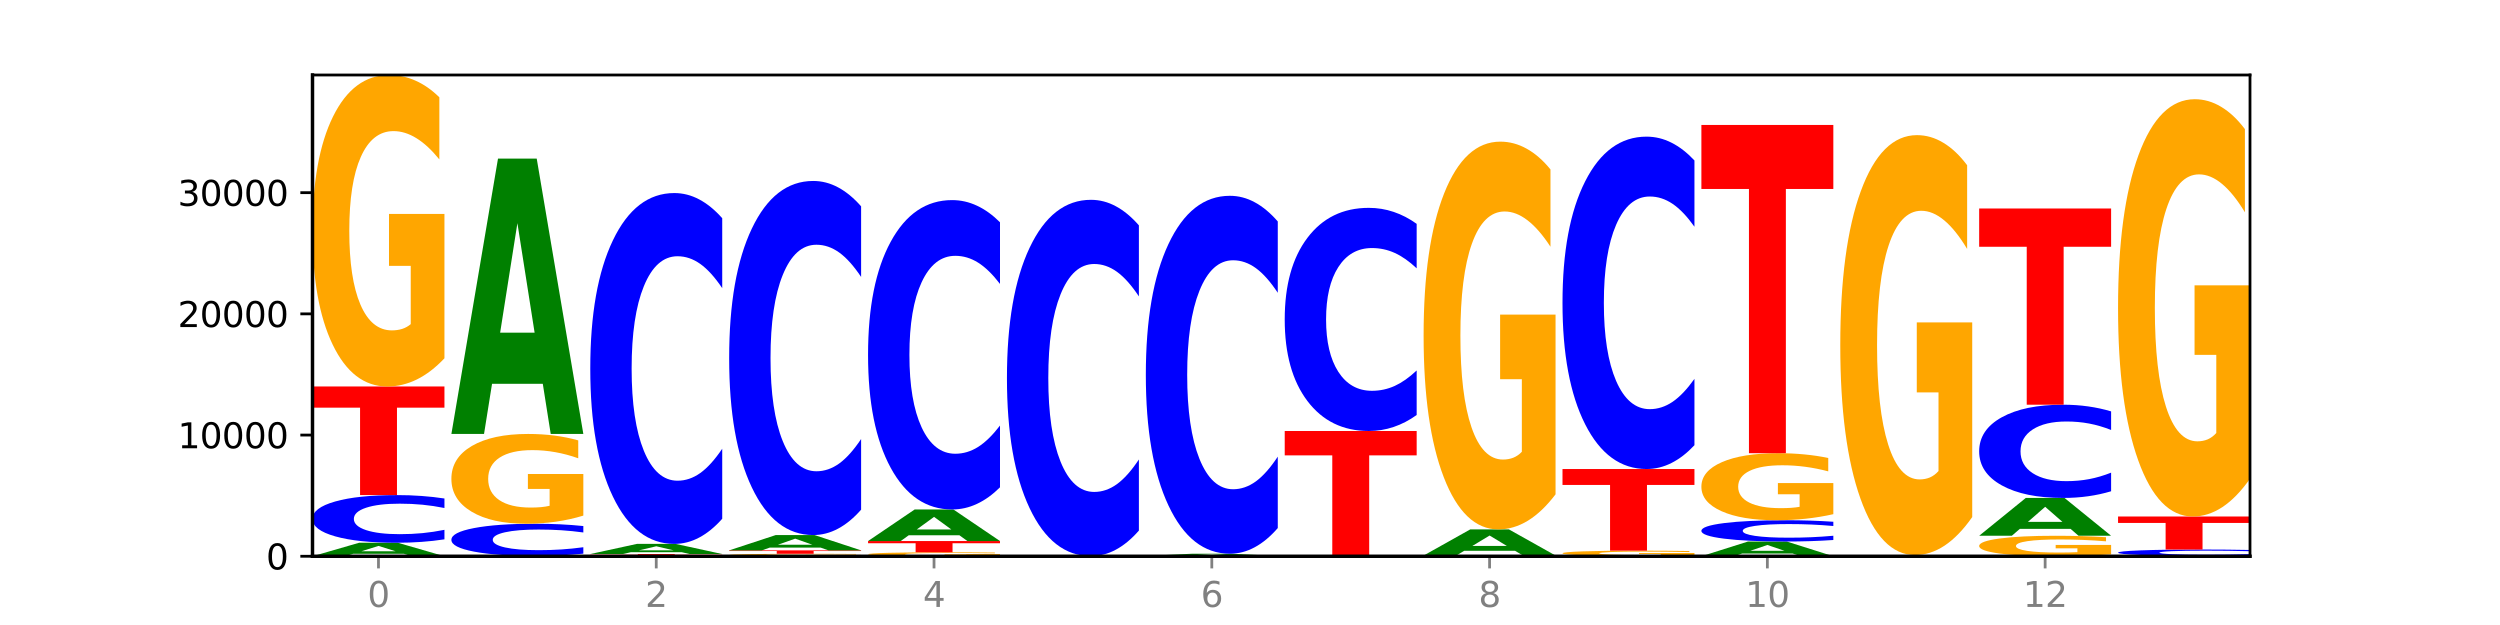
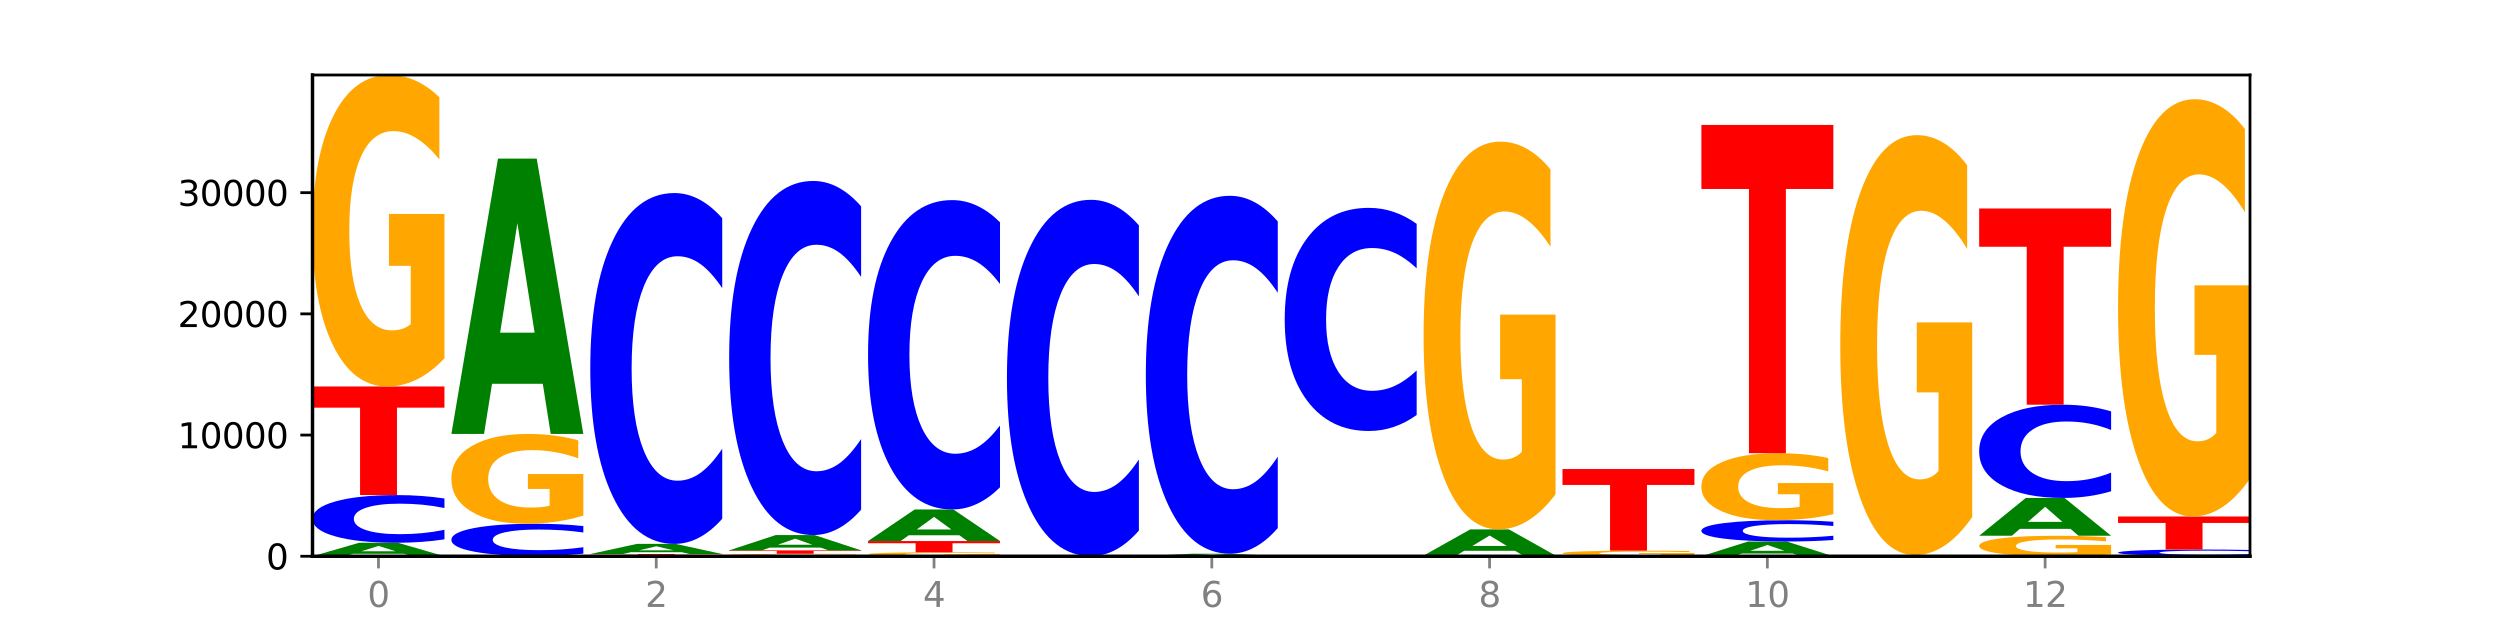
<svg xmlns="http://www.w3.org/2000/svg" xmlns:xlink="http://www.w3.org/1999/xlink" width="720pt" height="180pt" viewBox="0 0 720 180" version="1.1">
  <defs>
    <style type="text/css">*{stroke-linejoin: round; stroke-linecap: butt}</style>
  </defs>
  <g id="figure_1">
    <g id="patch_1">
      <path d="M 0 180  L 720 180  L 720 0  L 0 0  z " style="fill: #ffffff" />
    </g>
    <g id="axes_1">
      <g id="patch_2">
        <path d="M 90 160.2  L 648 160.2  L 648 21.6  L 90 21.6  z " style="fill: #ffffff" />
      </g>
      <g id="line2d_1">
        <path d="M 90 160.2  L 648 160.2  " clip-path="url(#p29d62eb00c)" style="fill: none; stroke: #000000; stroke-width: 0.5; stroke-linecap: square" />
      </g>
      <g id="patch_3">
        <path d="M 116.323 159.492  L 101.708 159.492  L 99.401 160.2  L 90 160.2  L 103.425 156.315  L 114.575 156.315  L 128 160.2  L 118.607 160.2  L 116.323 159.492  z M 104.039 158.771  L 113.969 158.771  L 109.012 157.226  L 104.039 158.771  z " clip-path="url(#p29d62eb00c)" style="fill: #008000" />
      </g>
      <g id="patch_4">
        <path d="M 128 155.331  Q 124.821 155.819 121.384 156.066  Q 117.947 156.315 114.204 156.315  Q 103.04 156.315 96.52 154.466  Q 90 152.616 90 149.454  Q 90 146.28 96.52 144.433  Q 103.04 142.584 114.204 142.584  Q 117.947 142.584 121.384 142.834  Q 124.821 143.08 128 143.568  L 128 146.305  Q 124.793 145.659 121.681 145.358  Q 118.569 145.057 115.132 145.057  Q 108.966 145.057 105.434 146.229  Q 101.91 147.397 101.91 149.454  Q 101.91 151.502 105.434 152.673  Q 108.966 153.842 115.132 153.842  Q 118.569 153.842 121.681 153.541  Q 124.793 153.238 128 152.591  L 128 155.331  z " clip-path="url(#p29d62eb00c)" style="fill: #0000ff" />
      </g>
      <g id="patch_5">
        <path d="M 90 111.31  L 128 111.31  L 128 117.409  L 114.329 117.409  L 114.329 142.584  L 103.698 142.584  L 103.698 117.409  L 90 117.409  L 90 111.31  z " clip-path="url(#p29d62eb00c)" style="fill: #ff0000" />
      </g>
      <g id="patch_6">
        <path d="M 128 103.193  Q 124.168 107.252 120.046 109.29  Q 115.924 111.31 111.529 111.31  Q 101.599 111.31 95.8 99.228  Q 90 87.145 90 66.483  Q 90 45.58 95.902 33.59  Q 101.812 21.6 112.091 21.6  Q 116.052 21.6 119.68 23.231  Q 123.316 24.843 126.535 28.03  L 126.535 45.913  Q 123.214 41.818 119.926 39.798  Q 116.639 37.759 113.335 37.759  Q 107.22 37.759 103.907 45.209  Q 100.594 52.64 100.594 66.483  Q 100.594 80.196 103.788 87.683  Q 106.982 95.151 112.858 95.151  Q 114.459 95.151 115.83 94.725  Q 117.201 94.28 118.291 93.353  L 118.291 76.564  L 112.032 76.564  L 112.032 61.609  L 128 61.609  L 128 103.193  z " clip-path="url(#p29d62eb00c)" style="fill: #ffa600" />
      </g>
      <g id="patch_7">
        <path d="M 130 160.12  L 168 160.12  L 168 160.135  L 154.329 160.135  L 154.329 160.2  L 143.698 160.2  L 143.698 160.135  L 130 160.135  L 130 160.12  z " clip-path="url(#p29d62eb00c)" style="fill: #ff0000" />
      </g>
      <g id="patch_8">
        <path d="M 168 159.454  Q 164.821 159.784 161.384 159.951  Q 157.947 160.12 154.204 160.12  Q 143.04 160.12 136.52 158.869  Q 130 157.619 130 155.48  Q 130 153.334 136.52 152.086  Q 143.04 150.835 154.204 150.835  Q 157.947 150.835 161.384 151.004  Q 164.821 151.171 168 151.501  L 168 153.352  Q 164.793 152.914 161.681 152.711  Q 158.569 152.508 155.132 152.508  Q 148.966 152.508 145.434 153.3  Q 141.91 154.09 141.91 155.48  Q 141.91 156.865 145.434 157.657  Q 148.966 158.447 155.132 158.447  Q 158.569 158.447 161.681 158.244  Q 164.793 158.039 168 157.602  L 168 159.454  z " clip-path="url(#p29d62eb00c)" style="fill: #0000ff" />
      </g>
      <g id="patch_9">
        <path d="M 168 148.496  Q 164.168 149.666 160.046 150.253  Q 155.924 150.835 151.529 150.835  Q 141.599 150.835 135.8 147.353  Q 130 143.87 130 137.915  Q 130 131.89 135.902 128.434  Q 141.812 124.978 152.091 124.978  Q 156.052 124.978 159.68 125.448  Q 163.316 125.913 166.535 126.832  L 166.535 131.986  Q 163.214 130.806 159.926 130.224  Q 156.639 129.636 153.335 129.636  Q 147.22 129.636 143.907 131.783  Q 140.594 133.925 140.594 137.915  Q 140.594 141.867 143.788 144.025  Q 146.982 146.178 152.858 146.178  Q 154.459 146.178 155.83 146.055  Q 157.201 145.927 158.291 145.66  L 158.291 140.82  L 152.032 140.82  L 152.032 136.51  L 168 136.51  L 168 148.496  z " clip-path="url(#p29d62eb00c)" style="fill: #ffa600" />
      </g>
      <g id="patch_10">
        <path d="M 156.323 110.531  L 141.708 110.531  L 139.401 124.978  L 130 124.978  L 143.425 45.67  L 154.575 45.67  L 168 124.978  L 158.607 124.978  L 156.323 110.531  z M 144.039 95.811  L 153.969 95.811  L 149.012 64.265  L 144.039 95.811  z " clip-path="url(#p29d62eb00c)" style="fill: #008000" />
      </g>
      <g id="patch_11">
        <path d="M 208 160.182  Q 204.168 160.191 200.046 160.195  Q 195.924 160.2 191.529 160.2  Q 181.599 160.2 175.8 160.173  Q 170 160.145 170 160.099  Q 170 160.052 175.902 160.025  Q 181.812 159.998 192.091 159.998  Q 196.052 159.998 199.68 160.001  Q 203.316 160.005 206.535 160.012  L 206.535 160.052  Q 203.214 160.043 199.926 160.039  Q 196.639 160.034 193.335 160.034  Q 187.22 160.034 183.907 160.051  Q 180.594 160.068 180.594 160.099  Q 180.594 160.13 183.788 160.147  Q 186.982 160.164 192.858 160.164  Q 194.459 160.164 195.83 160.163  Q 197.201 160.162 198.291 160.159  L 198.291 160.122  L 192.032 160.122  L 192.032 160.088  L 208 160.088  L 208 160.182  z " clip-path="url(#p29d62eb00c)" style="fill: #ffa600" />
      </g>
      <g id="patch_12">
        <path d="M 170 159.561  L 208 159.561  L 208 159.646  L 194.329 159.646  L 194.329 159.998  L 183.698 159.998  L 183.698 159.646  L 170 159.646  L 170 159.561  z " clip-path="url(#p29d62eb00c)" style="fill: #ff0000" />
      </g>
      <g id="patch_13">
        <path d="M 196.323 159.03  L 181.708 159.03  L 179.401 159.561  L 170 159.561  L 183.425 156.643  L 194.575 156.643  L 208 159.561  L 198.607 159.561  L 196.323 159.03  z M 184.039 158.488  L 193.969 158.488  L 189.012 157.327  L 184.039 158.488  z " clip-path="url(#p29d62eb00c)" style="fill: #008000" />
      </g>
      <g id="patch_14">
        <path d="M 208 149.401  Q 204.821 152.991 201.384 154.807  Q 197.947 156.643 194.204 156.643  Q 183.04 156.643 176.52 143.034  Q 170 129.426 170 106.153  Q 170 82.797 176.52 69.209  Q 183.04 55.6 194.204 55.6  Q 197.947 55.6 201.384 57.437  Q 204.821 59.253 208 62.843  L 208 82.985  Q 204.793 78.226 201.681 76.013  Q 198.569 73.801 195.132 73.801  Q 188.966 73.801 185.434 82.421  Q 181.91 91.02 181.91 106.153  Q 181.91 121.223 185.434 129.843  Q 188.966 138.443 195.132 138.443  Q 198.569 138.443 201.681 136.23  Q 204.793 133.997 208 129.238  L 208 149.401  z " clip-path="url(#p29d62eb00c)" style="fill: #0000ff" />
      </g>
      <g id="patch_15">
        <path d="M 248 160.136  Q 244.168 160.168 240.046 160.184  Q 235.924 160.2 231.529 160.2  Q 221.599 160.2 215.8 160.104  Q 210 160.008 210 159.844  Q 210 159.678 215.902 159.583  Q 221.812 159.488 232.091 159.488  Q 236.052 159.488 239.68 159.501  Q 243.316 159.514 246.535 159.539  L 246.535 159.681  Q 243.214 159.648 239.926 159.632  Q 236.639 159.616 233.335 159.616  Q 227.22 159.616 223.907 159.675  Q 220.594 159.734 220.594 159.844  Q 220.594 159.953 223.788 160.012  Q 226.982 160.072 232.858 160.072  Q 234.459 160.072 235.83 160.068  Q 237.201 160.065 238.291 160.057  L 238.291 159.924  L 232.032 159.924  L 232.032 159.806  L 248 159.806  L 248 160.136  z " clip-path="url(#p29d62eb00c)" style="fill: #ffa600" />
      </g>
      <g id="patch_16">
        <path d="M 210 158.507  L 248 158.507  L 248 158.698  L 234.329 158.698  L 234.329 159.488  L 223.698 159.488  L 223.698 158.698  L 210 158.698  L 210 158.507  z " clip-path="url(#p29d62eb00c)" style="fill: #ff0000" />
      </g>
      <g id="patch_17">
        <path d="M 236.323 157.703  L 221.708 157.703  L 219.401 158.507  L 210 158.507  L 223.425 154.095  L 234.575 154.095  L 248 158.507  L 238.607 158.507  L 236.323 157.703  z M 224.039 156.885  L 233.969 156.885  L 229.012 155.13  L 224.039 156.885  z " clip-path="url(#p29d62eb00c)" style="fill: #008000" />
      </g>
      <g id="patch_18">
        <path d="M 248 146.786  Q 244.821 150.409 241.384 152.242  Q 237.947 154.095 234.204 154.095  Q 223.04 154.095 216.52 140.361  Q 210 126.626 210 103.138  Q 210 79.565 216.52 65.851  Q 223.04 52.117 234.204 52.117  Q 237.947 52.117 241.384 53.97  Q 244.821 55.803 248 59.426  L 248 79.755  Q 244.793 74.952 241.681 72.719  Q 238.569 70.486 235.132 70.486  Q 228.966 70.486 225.434 79.186  Q 221.91 87.865 221.91 103.138  Q 221.91 118.347 225.434 127.047  Q 228.966 135.726 235.132 135.726  Q 238.569 135.726 241.681 133.493  Q 244.793 131.239 248 126.436  L 248 146.786  z " clip-path="url(#p29d62eb00c)" style="fill: #0000ff" />
      </g>
      <g id="patch_19">
        <path d="M 288 160.097  Q 284.168 160.148 280.046 160.174  Q 275.924 160.2 271.529 160.2  Q 261.599 160.2 255.8 160.046  Q 250 159.893 250 159.63  Q 250 159.364 255.902 159.211  Q 261.812 159.059 272.091 159.059  Q 276.052 159.059 279.68 159.079  Q 283.316 159.1 286.535 159.14  L 286.535 159.368  Q 283.214 159.316 279.926 159.29  Q 276.639 159.264 273.335 159.264  Q 267.22 159.264 263.907 159.359  Q 260.594 159.454 260.594 159.63  Q 260.594 159.804 263.788 159.899  Q 266.982 159.994 272.858 159.994  Q 274.459 159.994 275.83 159.989  Q 277.201 159.983 278.291 159.972  L 278.291 159.758  L 272.032 159.758  L 272.032 159.568  L 288 159.568  L 288 160.097  z " clip-path="url(#p29d62eb00c)" style="fill: #ffa600" />
      </g>
      <g id="patch_20">
        <path d="M 250 155.823  L 288 155.823  L 288 156.454  L 274.329 156.454  L 274.329 159.059  L 263.698 159.059  L 263.698 156.454  L 250 156.454  L 250 155.823  z " clip-path="url(#p29d62eb00c)" style="fill: #ff0000" />
      </g>
      <g id="patch_21">
        <path d="M 276.323 154.166  L 261.708 154.166  L 259.401 155.823  L 250 155.823  L 263.425 146.727  L 274.575 146.727  L 288 155.823  L 278.607 155.823  L 276.323 154.166  z M 264.039 152.478  L 273.969 152.478  L 269.012 148.86  L 264.039 152.478  z " clip-path="url(#p29d62eb00c)" style="fill: #008000" />
      </g>
      <g id="patch_22">
        <path d="M 288 140.341  Q 284.821 143.506 281.384 145.107  Q 277.947 146.727 274.204 146.727  Q 263.04 146.727 256.52 134.727  Q 250 122.727 250 102.205  Q 250 81.61 256.52 69.628  Q 263.04 57.628 274.204 57.628  Q 277.947 57.628 281.384 59.247  Q 284.821 60.849 288 64.014  L 288 81.775  Q 284.793 77.579 281.681 75.628  Q 278.569 73.677 275.132 73.677  Q 268.966 73.677 265.434 81.278  Q 261.91 88.861 261.91 102.205  Q 261.91 115.494 265.434 123.095  Q 268.966 130.678 275.132 130.678  Q 278.569 130.678 281.681 128.727  Q 284.793 126.758 288 122.561  L 288 140.341  z " clip-path="url(#p29d62eb00c)" style="fill: #0000ff" />
      </g>
      <g id="patch_23">
        <path d="M 328 160.199  Q 324.168 160.199 320.046 160.2  Q 315.924 160.2 311.529 160.2  Q 301.599 160.2 295.8 160.198  Q 290 160.196 290 160.193  Q 290 160.19 295.902 160.188  Q 301.812 160.186 312.091 160.186  Q 316.052 160.186 319.68 160.186  Q 323.316 160.187 326.535 160.187  L 326.535 160.19  Q 323.214 160.189 319.926 160.189  Q 316.639 160.189 313.335 160.189  Q 307.22 160.189 303.907 160.19  Q 300.594 160.191 300.594 160.193  Q 300.594 160.195 303.788 160.196  Q 306.982 160.197 312.858 160.197  Q 314.459 160.197 315.83 160.197  Q 317.201 160.197 318.291 160.197  L 318.291 160.195  L 312.032 160.195  L 312.032 160.192  L 328 160.192  L 328 160.199  z " clip-path="url(#p29d62eb00c)" style="fill: #ffa600" />
      </g>
      <g id="patch_24">
        <path d="M 290 160.162  L 328 160.162  L 328 160.166  L 314.329 160.166  L 314.329 160.186  L 303.698 160.186  L 303.698 160.166  L 290 160.166  L 290 160.162  z " clip-path="url(#p29d62eb00c)" style="fill: #ff0000" />
      </g>
      <g id="patch_25">
        <path d="M 328 152.806  Q 324.821 156.452 321.384 158.296  Q 317.947 160.162 314.204 160.162  Q 303.04 160.162 296.52 146.341  Q 290 132.521 290 108.886  Q 290 85.167 296.52 71.368  Q 303.04 57.548 314.204 57.548  Q 317.947 57.548 321.384 59.413  Q 324.821 61.257 328 64.903  L 328 85.358  Q 324.793 80.525 321.681 78.278  Q 318.569 76.031 315.132 76.031  Q 308.966 76.031 305.434 84.786  Q 301.91 93.519 301.91 108.886  Q 301.91 124.191 305.434 132.945  Q 308.966 141.678 315.132 141.678  Q 318.569 141.678 321.681 139.431  Q 324.793 137.163 328 132.33  L 328 152.806  z " clip-path="url(#p29d62eb00c)" style="fill: #0000ff" />
      </g>
      <g id="patch_26">
        <path d="M 368 160.197  Q 364.168 160.198 360.046 160.199  Q 355.924 160.2 351.529 160.2  Q 341.599 160.2 335.8 160.195  Q 330 160.191 330 160.183  Q 330 160.174 335.902 160.17  Q 341.812 160.165 352.091 160.165  Q 356.052 160.165 359.68 160.166  Q 363.316 160.166 366.535 160.168  L 366.535 160.175  Q 363.214 160.173 359.926 160.172  Q 356.639 160.171 353.335 160.171  Q 347.22 160.171 343.907 160.174  Q 340.594 160.177 340.594 160.183  Q 340.594 160.188 343.788 160.191  Q 346.982 160.194 352.858 160.194  Q 354.459 160.194 355.83 160.194  Q 357.201 160.193 358.291 160.193  L 358.291 160.186  L 352.032 160.186  L 352.032 160.181  L 368 160.181  L 368 160.197  z " clip-path="url(#p29d62eb00c)" style="fill: #ffa600" />
      </g>
      <g id="patch_27">
        <path d="M 330 160.116  L 368 160.116  L 368 160.126  L 354.329 160.126  L 354.329 160.165  L 343.698 160.165  L 343.698 160.126  L 330 160.126  L 330 160.116  z " clip-path="url(#p29d62eb00c)" style="fill: #ff0000" />
      </g>
      <g id="patch_28">
        <path d="M 356.323 159.999  L 341.708 159.999  L 339.401 160.116  L 330 160.116  L 343.425 159.471  L 354.575 159.471  L 368 160.116  L 358.607 160.116  L 356.323 159.999  z M 344.039 159.879  L 353.969 159.879  L 349.012 159.622  L 344.039 159.879  z " clip-path="url(#p29d62eb00c)" style="fill: #008000" />
      </g>
      <g id="patch_29">
        <path d="M 368 152.082  Q 364.821 155.744 361.384 157.597  Q 357.947 159.471 354.204 159.471  Q 343.04 159.471 336.52 145.588  Q 330 131.705 330 107.963  Q 330 84.137 336.52 70.275  Q 343.04 56.392 354.204 56.392  Q 357.947 56.392 361.384 58.266  Q 364.821 60.118 368 63.781  L 368 84.328  Q 364.793 79.474 361.681 77.217  Q 358.569 74.96 355.132 74.96  Q 348.966 74.96 345.434 83.753  Q 341.91 92.526 341.91 107.963  Q 341.91 123.337 345.434 132.131  Q 348.966 140.903 355.132 140.903  Q 358.569 140.903 361.681 138.646  Q 364.793 136.368 368 131.513  L 368 152.082  z " clip-path="url(#p29d62eb00c)" style="fill: #0000ff" />
      </g>
      <g id="patch_30">
        <path d="M 396.323 160.186  L 381.708 160.186  L 379.401 160.2  L 370 160.2  L 383.425 160.123  L 394.575 160.123  L 408 160.2  L 398.607 160.2  L 396.323 160.186  z M 384.039 160.172  L 393.969 160.172  L 389.012 160.141  L 384.039 160.172  z " clip-path="url(#p29d62eb00c)" style="fill: #008000" />
      </g>
      <g id="patch_31">
-         <path d="M 370 124.127  L 408 124.127  L 408 131.147  L 394.329 131.147  L 394.329 160.123  L 383.698 160.123  L 383.698 131.147  L 370 131.147  L 370 124.127  z " clip-path="url(#p29d62eb00c)" style="fill: #ff0000" />
-       </g>
+         </g>
      <g id="patch_32">
        <path d="M 408 119.52  Q 404.821 121.804 401.384 122.959  Q 397.947 124.127 394.204 124.127  Q 383.04 124.127 376.52 115.471  Q 370 106.816 370 92.014  Q 370 77.159 376.52 68.517  Q 383.04 59.862 394.204 59.862  Q 397.947 59.862 401.384 61.03  Q 404.821 62.185 408 64.468  L 408 77.279  Q 404.793 74.252 401.681 72.845  Q 398.569 71.438 395.132 71.438  Q 388.966 71.438 385.434 76.92  Q 381.91 82.39 381.91 92.014  Q 381.91 101.599 385.434 107.081  Q 388.966 112.551 395.132 112.551  Q 398.569 112.551 401.681 111.144  Q 404.793 109.723 408 106.696  L 408 119.52  z " clip-path="url(#p29d62eb00c)" style="fill: #0000ff" />
      </g>
      <g id="patch_33">
-         <path d="M 410 160.151  L 448 160.151  L 448 160.161  L 434.329 160.161  L 434.329 160.2  L 423.698 160.2  L 423.698 160.161  L 410 160.161  L 410 160.151  z " clip-path="url(#p29d62eb00c)" style="fill: #ff0000" />
+         <path d="M 410 160.151  L 448 160.151  L 448 160.161  L 434.329 160.161  L 434.329 160.2  L 423.698 160.2  L 410 160.161  L 410 160.151  z " clip-path="url(#p29d62eb00c)" style="fill: #ff0000" />
      </g>
      <g id="patch_34">
        <path d="M 448 160.14  Q 444.821 160.145 441.384 160.148  Q 437.947 160.151 434.204 160.151  Q 423.04 160.151 416.52 160.13  Q 410 160.109 410 160.073  Q 410 160.036 416.52 160.015  Q 423.04 159.994 434.204 159.994  Q 437.947 159.994 441.384 159.997  Q 444.821 160 448 160.005  L 448 160.037  Q 444.793 160.029 441.681 160.026  Q 438.569 160.022 435.132 160.022  Q 428.966 160.022 425.434 160.036  Q 421.91 160.049 421.91 160.073  Q 421.91 160.096 425.434 160.109  Q 428.966 160.123 435.132 160.123  Q 438.569 160.123 441.681 160.119  Q 444.793 160.116 448 160.109  L 448 160.14  z " clip-path="url(#p29d62eb00c)" style="fill: #0000ff" />
      </g>
      <g id="patch_35">
        <path d="M 436.323 158.623  L 421.708 158.623  L 419.401 159.994  L 410 159.994  L 423.425 152.469  L 434.575 152.469  L 448 159.994  L 438.607 159.994  L 436.323 158.623  z M 424.039 157.227  L 433.969 157.227  L 429.012 154.233  L 424.039 157.227  z " clip-path="url(#p29d62eb00c)" style="fill: #008000" />
      </g>
      <g id="patch_36">
        <path d="M 448 142.365  Q 444.168 147.417 440.046 149.954  Q 435.924 152.469 431.529 152.469  Q 421.599 152.469 415.8 137.428  Q 410 122.387 410 96.666  Q 410 70.644 415.902 55.719  Q 421.812 40.794 432.091 40.794  Q 436.052 40.794 439.68 42.824  Q 443.316 44.831 446.535 48.798  L 446.535 71.06  Q 443.214 65.962 439.926 63.447  Q 436.639 60.909 433.335 60.909  Q 427.22 60.909 423.907 70.183  Q 420.594 79.434 420.594 96.666  Q 420.594 113.737 423.788 123.056  Q 426.982 132.353 432.858 132.353  Q 434.459 132.353 435.83 131.822  Q 437.201 131.269 438.291 130.115  L 438.291 109.215  L 432.032 109.215  L 432.032 90.599  L 448 90.599  L 448 142.365  z " clip-path="url(#p29d62eb00c)" style="fill: #ffa600" />
      </g>
      <g id="patch_37">
        <path d="M 476.323 160.185  L 461.708 160.185  L 459.401 160.2  L 450 160.2  L 463.425 160.12  L 474.575 160.12  L 488 160.2  L 478.607 160.2  L 476.323 160.185  z M 464.039 160.17  L 473.969 160.17  L 469.012 160.139  L 464.039 160.17  z " clip-path="url(#p29d62eb00c)" style="fill: #008000" />
      </g>
      <g id="patch_38">
        <path d="M 488 159.981  Q 484.168 160.05 480.046 160.085  Q 475.924 160.12 471.529 160.12  Q 461.599 160.12 455.8 159.913  Q 450 159.707 450 159.354  Q 450 158.997 455.902 158.792  Q 461.812 158.587 472.091 158.587  Q 476.052 158.587 479.68 158.615  Q 483.316 158.643 486.535 158.697  L 486.535 159.003  Q 483.214 158.933 479.926 158.898  Q 476.639 158.863 473.335 158.863  Q 467.22 158.863 463.907 158.991  Q 460.594 159.118 460.594 159.354  Q 460.594 159.588 463.788 159.716  Q 466.982 159.844 472.858 159.844  Q 474.459 159.844 475.83 159.836  Q 477.201 159.829 478.291 159.813  L 478.291 159.526  L 472.032 159.526  L 472.032 159.271  L 488 159.271  L 488 159.981  z " clip-path="url(#p29d62eb00c)" style="fill: #ffa600" />
      </g>
      <g id="patch_39">
        <path d="M 450 135.08  L 488 135.08  L 488 139.664  L 474.329 139.664  L 474.329 158.587  L 463.698 158.587  L 463.698 139.664  L 450 139.664  L 450 135.08  z " clip-path="url(#p29d62eb00c)" style="fill: #ff0000" />
      </g>
      <g id="patch_40">
-         <path d="M 488 128.218  Q 484.821 131.619 481.384 133.34  Q 477.947 135.08 474.204 135.08  Q 463.04 135.08 456.52 122.187  Q 450 109.294 450 87.246  Q 450 65.118 456.52 52.245  Q 463.04 39.352 474.204 39.352  Q 477.947 39.352 481.384 41.092  Q 484.821 42.813 488 46.214  L 488 65.296  Q 484.793 60.788 481.681 58.691  Q 478.569 56.595 475.132 56.595  Q 468.966 56.595 465.434 64.762  Q 461.91 72.909 461.91 87.246  Q 461.91 101.523 465.434 109.689  Q 468.966 117.836 475.132 117.836  Q 478.569 117.836 481.681 115.74  Q 484.793 113.625 488 109.116  L 488 128.218  z " clip-path="url(#p29d62eb00c)" style="fill: #0000ff" />
-       </g>
+         </g>
      <g id="patch_41">
        <path d="M 516.323 159.427  L 501.708 159.427  L 499.401 160.2  L 490 160.2  L 503.425 155.959  L 514.575 155.959  L 528 160.2  L 518.607 160.2  L 516.323 159.427  z M 504.039 158.64  L 513.969 158.64  L 509.012 156.953  L 504.039 158.64  z " clip-path="url(#p29d62eb00c)" style="fill: #008000" />
      </g>
      <g id="patch_42">
        <path d="M 528 155.52  Q 524.821 155.737 521.384 155.848  Q 517.947 155.959 514.204 155.959  Q 503.04 155.959 496.52 155.133  Q 490 154.307 490 152.895  Q 490 151.477 496.52 150.653  Q 503.04 149.827 514.204 149.827  Q 517.947 149.827 521.384 149.938  Q 524.821 150.048 528 150.266  L 528 151.489  Q 524.793 151.2 521.681 151.065  Q 518.569 150.931 515.132 150.931  Q 508.966 150.931 505.434 151.454  Q 501.91 151.976 501.91 152.895  Q 501.91 153.809 505.434 154.333  Q 508.966 154.855 515.132 154.855  Q 518.569 154.855 521.681 154.72  Q 524.793 154.585 528 154.296  L 528 155.52  z " clip-path="url(#p29d62eb00c)" style="fill: #0000ff" />
      </g>
      <g id="patch_43">
        <path d="M 528 148.08  Q 524.168 148.953 520.046 149.392  Q 515.924 149.827 511.529 149.827  Q 501.599 149.827 495.8 147.226  Q 490 144.626 490 140.18  Q 490 135.682 495.902 133.101  Q 501.812 130.521 512.091 130.521  Q 516.052 130.521 519.68 130.872  Q 523.316 131.219 526.535 131.905  L 526.535 135.753  Q 523.214 134.872 519.926 134.437  Q 516.639 133.999 513.335 133.999  Q 507.22 133.999 503.907 135.602  Q 500.594 137.201 500.594 140.18  Q 500.594 143.131 503.788 144.742  Q 506.982 146.349 512.858 146.349  Q 514.459 146.349 515.83 146.257  Q 517.201 146.162 518.291 145.962  L 518.291 142.349  L 512.032 142.349  L 512.032 139.131  L 528 139.131  L 528 148.08  z " clip-path="url(#p29d62eb00c)" style="fill: #ffa600" />
      </g>
      <g id="patch_44">
        <path d="M 490 35.987  L 528 35.987  L 528 54.424  L 514.329 54.424  L 514.329 130.521  L 503.698 130.521  L 503.698 54.424  L 490 54.424  L 490 35.987  z " clip-path="url(#p29d62eb00c)" style="fill: #ff0000" />
      </g>
      <g id="patch_45">
        <path d="M 530 160.197  L 568 160.197  L 568 160.197  L 554.329 160.197  L 554.329 160.2  L 543.698 160.2  L 543.698 160.197  L 530 160.197  L 530 160.197  z " clip-path="url(#p29d62eb00c)" style="fill: #ff0000" />
      </g>
      <g id="patch_46">
        <path d="M 568 160.191  Q 564.821 160.193 561.384 160.195  Q 557.947 160.197 554.204 160.197  Q 543.04 160.197 536.52 160.185  Q 530 160.174 530 160.155  Q 530 160.135 536.52 160.124  Q 543.04 160.113 554.204 160.113  Q 557.947 160.113 561.384 160.114  Q 564.821 160.116 568 160.119  L 568 160.135  Q 564.793 160.131 561.681 160.13  Q 558.569 160.128 555.132 160.128  Q 548.966 160.128 545.434 160.135  Q 541.91 160.142 541.91 160.155  Q 541.91 160.167 545.434 160.174  Q 548.966 160.181 555.132 160.181  Q 558.569 160.181 561.681 160.18  Q 564.793 160.178 568 160.174  L 568 160.191  z " clip-path="url(#p29d62eb00c)" style="fill: #0000ff" />
      </g>
      <g id="patch_47">
        <path d="M 556.323 160.066  L 541.708 160.066  L 539.401 160.113  L 530 160.113  L 543.425 159.858  L 554.575 159.858  L 568 160.113  L 558.607 160.113  L 556.323 160.066  z M 544.039 160.019  L 553.969 160.019  L 549.012 159.918  L 544.039 160.019  z " clip-path="url(#p29d62eb00c)" style="fill: #008000" />
      </g>
      <g id="patch_48">
        <path d="M 568 148.916  Q 564.168 154.387 560.046 157.135  Q 555.924 159.858 551.529 159.858  Q 541.599 159.858 535.8 143.57  Q 530 127.281 530 99.426  Q 530 71.246 535.902 55.083  Q 541.812 38.919 552.091 38.919  Q 556.052 38.919 559.68 41.118  Q 563.316 43.291 566.535 47.588  L 566.535 71.696  Q 563.214 66.175 559.926 63.452  Q 556.639 60.704 553.335 60.704  Q 547.22 60.704 543.907 70.747  Q 540.594 80.764 540.594 99.426  Q 540.594 117.913 543.788 128.006  Q 546.982 138.074 552.858 138.074  Q 554.459 138.074 555.83 137.499  Q 557.201 136.899 558.291 135.65  L 558.291 113.016  L 552.032 113.016  L 552.032 92.856  L 568 92.856  L 568 148.916  z " clip-path="url(#p29d62eb00c)" style="fill: #ffa600" />
      </g>
      <g id="patch_49">
        <path d="M 608 159.666  Q 604.168 159.933 600.046 160.067  Q 595.924 160.2 591.529 160.2  Q 581.599 160.2 575.8 159.406  Q 570 158.611 570 157.252  Q 570 155.878 575.902 155.09  Q 581.812 154.301 592.091 154.301  Q 596.052 154.301 599.68 154.408  Q 603.316 154.514 606.535 154.724  L 606.535 155.9  Q 603.214 155.631 599.926 155.498  Q 596.639 155.364 593.335 155.364  Q 587.22 155.364 583.907 155.854  Q 580.594 156.342 580.594 157.252  Q 580.594 158.154 583.788 158.646  Q 586.982 159.137 592.858 159.137  Q 594.459 159.137 595.83 159.109  Q 597.201 159.08 598.291 159.019  L 598.291 157.915  L 592.032 157.915  L 592.032 156.932  L 608 156.932  L 608 159.666  z " clip-path="url(#p29d62eb00c)" style="fill: #ffa600" />
      </g>
      <g id="patch_50">
        <path d="M 596.323 152.317  L 581.708 152.317  L 579.401 154.301  L 570 154.301  L 583.425 143.408  L 594.575 143.408  L 608 154.301  L 598.607 154.301  L 596.323 152.317  z M 584.039 150.295  L 593.969 150.295  L 589.012 145.962  L 584.039 150.295  z " clip-path="url(#p29d62eb00c)" style="fill: #008000" />
      </g>
      <g id="patch_51">
        <path d="M 608 141.483  Q 604.821 142.437 601.384 142.92  Q 597.947 143.408 594.204 143.408  Q 583.04 143.408 576.52 139.791  Q 570 136.175 570 129.99  Q 570 123.783 576.52 120.173  Q 583.04 116.556 594.204 116.556  Q 597.947 116.556 601.384 117.044  Q 604.821 117.527 608 118.481  L 608 123.833  Q 604.793 122.569 601.681 121.981  Q 598.569 121.393 595.132 121.393  Q 588.966 121.393 585.434 123.684  Q 581.91 125.969 581.91 129.99  Q 581.91 133.995 585.434 136.286  Q 588.966 138.571 595.132 138.571  Q 598.569 138.571 601.681 137.983  Q 604.793 137.39 608 136.125  L 608 141.483  z " clip-path="url(#p29d62eb00c)" style="fill: #0000ff" />
      </g>
      <g id="patch_52">
        <path d="M 570 60.047  L 608 60.047  L 608 71.068  L 594.329 71.068  L 594.329 116.556  L 583.698 116.556  L 583.698 71.068  L 570 71.068  L 570 60.047  z " clip-path="url(#p29d62eb00c)" style="fill: #ff0000" />
      </g>
      <g id="patch_53">
        <path d="M 636.323 160.178  L 621.708 160.178  L 619.401 160.2  L 610 160.2  L 623.425 160.078  L 634.575 160.078  L 648 160.2  L 638.607 160.2  L 636.323 160.178  z M 624.039 160.155  L 633.969 160.155  L 629.012 160.106  L 624.039 160.155  z " clip-path="url(#p29d62eb00c)" style="fill: #008000" />
      </g>
      <g id="patch_54">
        <path d="M 648 159.948  Q 644.821 160.012 641.384 160.045  Q 637.947 160.078 634.204 160.078  Q 623.04 160.078 616.52 159.833  Q 610 159.589 610 159.171  Q 610 158.751 616.52 158.507  Q 623.04 158.263 634.204 158.263  Q 637.947 158.263 641.384 158.296  Q 644.821 158.328 648 158.393  L 648 158.755  Q 644.793 158.669 641.681 158.63  Q 638.569 158.59 635.132 158.59  Q 628.966 158.59 625.434 158.745  Q 621.91 158.899 621.91 159.171  Q 621.91 159.442 625.434 159.596  Q 628.966 159.751 635.132 159.751  Q 638.569 159.751 641.681 159.711  Q 644.793 159.671 648 159.586  L 648 159.948  z " clip-path="url(#p29d62eb00c)" style="fill: #0000ff" />
      </g>
      <g id="patch_55">
        <path d="M 610 148.752  L 648 148.752  L 648 150.606  L 634.329 150.606  L 634.329 158.263  L 623.698 158.263  L 623.698 150.606  L 610 150.606  L 610 148.752  z " clip-path="url(#p29d62eb00c)" style="fill: #ff0000" />
      </g>
      <g id="patch_56">
        <path d="M 648 137.878  Q 644.168 143.315 640.046 146.046  Q 635.924 148.752 631.529 148.752  Q 621.599 148.752 615.8 132.566  Q 610 116.38 610 88.7  Q 610 60.697 615.902 44.636  Q 621.812 28.574 632.091 28.574  Q 636.052 28.574 639.68 30.758  Q 643.316 32.918 646.535 37.188  L 646.535 61.144  Q 643.214 55.658 639.926 52.952  Q 636.639 50.221 633.335 50.221  Q 627.22 50.221 623.907 60.201  Q 620.594 70.156 620.594 88.7  Q 620.594 107.07 623.788 117.1  Q 626.982 127.104 632.858 127.104  Q 634.459 127.104 635.83 126.533  Q 637.201 125.937 638.291 124.696  L 638.291 102.205  L 632.032 102.205  L 632.032 82.171  L 648 82.171  L 648 137.878  z " clip-path="url(#p29d62eb00c)" style="fill: #ffa600" />
      </g>
      <g id="matplotlib.axis_1">
        <g id="xtick_1">
          <g id="line2d_2">
            <defs>
              <path id="mf9f8273e92" d="M 0 0  L 0 3.5  " style="stroke: #808080; stroke-width: 0.8" />
            </defs>
            <g>
              <use xlink:href="#mf9f8273e92" x="109" y="160.2" style="fill: #808080; stroke: #808080; stroke-width: 0.8" />
            </g>
          </g>
          <g id="text_1">
            <g style="fill: #808080" transform="translate(105.819 174.798) scale(0.1 -0.1)">
              <defs>
                <path id="DejaVuSans-30" d="M 2034 4250  Q 1547 4250 1301 3770  Q 1056 3291 1056 2328  Q 1056 1369 1301 889  Q 1547 409 2034 409  Q 2525 409 2770 889  Q 3016 1369 3016 2328  Q 3016 3291 2770 3770  Q 2525 4250 2034 4250  z M 2034 4750  Q 2819 4750 3233 4129  Q 3647 3509 3647 2328  Q 3647 1150 3233 529  Q 2819 -91 2034 -91  Q 1250 -91 836 529  Q 422 1150 422 2328  Q 422 3509 836 4129  Q 1250 4750 2034 4750  z " transform="scale(0.016)" />
              </defs>
              <use xlink:href="#DejaVuSans-30" />
            </g>
          </g>
        </g>
        <g id="xtick_2">
          <g id="line2d_3">
            <g>
              <use xlink:href="#mf9f8273e92" x="189" y="160.2" style="fill: #808080; stroke: #808080; stroke-width: 0.8" />
            </g>
          </g>
          <g id="text_2">
            <g style="fill: #808080" transform="translate(185.819 174.798) scale(0.1 -0.1)">
              <defs>
                <path id="DejaVuSans-32" d="M 1228 531  L 3431 531  L 3431 0  L 469 0  L 469 531  Q 828 903 1448 1529  Q 2069 2156 2228 2338  Q 2531 2678 2651 2914  Q 2772 3150 2772 3378  Q 2772 3750 2511 3984  Q 2250 4219 1831 4219  Q 1534 4219 1204 4116  Q 875 4013 500 3803  L 500 4441  Q 881 4594 1212 4672  Q 1544 4750 1819 4750  Q 2544 4750 2975 4387  Q 3406 4025 3406 3419  Q 3406 3131 3298 2873  Q 3191 2616 2906 2266  Q 2828 2175 2409 1742  Q 1991 1309 1228 531  z " transform="scale(0.016)" />
              </defs>
              <use xlink:href="#DejaVuSans-32" />
            </g>
          </g>
        </g>
        <g id="xtick_3">
          <g id="line2d_4">
            <g>
              <use xlink:href="#mf9f8273e92" x="269" y="160.2" style="fill: #808080; stroke: #808080; stroke-width: 0.8" />
            </g>
          </g>
          <g id="text_3">
            <g style="fill: #808080" transform="translate(265.819 174.798) scale(0.1 -0.1)">
              <defs>
                <path id="DejaVuSans-34" d="M 2419 4116  L 825 1625  L 2419 1625  L 2419 4116  z M 2253 4666  L 3047 4666  L 3047 1625  L 3713 1625  L 3713 1100  L 3047 1100  L 3047 0  L 2419 0  L 2419 1100  L 313 1100  L 313 1709  L 2253 4666  z " transform="scale(0.016)" />
              </defs>
              <use xlink:href="#DejaVuSans-34" />
            </g>
          </g>
        </g>
        <g id="xtick_4">
          <g id="line2d_5">
            <g>
              <use xlink:href="#mf9f8273e92" x="349" y="160.2" style="fill: #808080; stroke: #808080; stroke-width: 0.8" />
            </g>
          </g>
          <g id="text_4">
            <g style="fill: #808080" transform="translate(345.819 174.798) scale(0.1 -0.1)">
              <defs>
                <path id="DejaVuSans-36" d="M 2113 2584  Q 1688 2584 1439 2293  Q 1191 2003 1191 1497  Q 1191 994 1439 701  Q 1688 409 2113 409  Q 2538 409 2786 701  Q 3034 994 3034 1497  Q 3034 2003 2786 2293  Q 2538 2584 2113 2584  z M 3366 4563  L 3366 3988  Q 3128 4100 2886 4159  Q 2644 4219 2406 4219  Q 1781 4219 1451 3797  Q 1122 3375 1075 2522  Q 1259 2794 1537 2939  Q 1816 3084 2150 3084  Q 2853 3084 3261 2657  Q 3669 2231 3669 1497  Q 3669 778 3244 343  Q 2819 -91 2113 -91  Q 1303 -91 875 529  Q 447 1150 447 2328  Q 447 3434 972 4092  Q 1497 4750 2381 4750  Q 2619 4750 2861 4703  Q 3103 4656 3366 4563  z " transform="scale(0.016)" />
              </defs>
              <use xlink:href="#DejaVuSans-36" />
            </g>
          </g>
        </g>
        <g id="xtick_5">
          <g id="line2d_6">
            <g>
              <use xlink:href="#mf9f8273e92" x="429" y="160.2" style="fill: #808080; stroke: #808080; stroke-width: 0.8" />
            </g>
          </g>
          <g id="text_5">
            <g style="fill: #808080" transform="translate(425.819 174.798) scale(0.1 -0.1)">
              <defs>
                <path id="DejaVuSans-38" d="M 2034 2216  Q 1584 2216 1326 1975  Q 1069 1734 1069 1313  Q 1069 891 1326 650  Q 1584 409 2034 409  Q 2484 409 2743 651  Q 3003 894 3003 1313  Q 3003 1734 2745 1975  Q 2488 2216 2034 2216  z M 1403 2484  Q 997 2584 770 2862  Q 544 3141 544 3541  Q 544 4100 942 4425  Q 1341 4750 2034 4750  Q 2731 4750 3128 4425  Q 3525 4100 3525 3541  Q 3525 3141 3298 2862  Q 3072 2584 2669 2484  Q 3125 2378 3379 2068  Q 3634 1759 3634 1313  Q 3634 634 3220 271  Q 2806 -91 2034 -91  Q 1263 -91 848 271  Q 434 634 434 1313  Q 434 1759 690 2068  Q 947 2378 1403 2484  z M 1172 3481  Q 1172 3119 1398 2916  Q 1625 2713 2034 2713  Q 2441 2713 2670 2916  Q 2900 3119 2900 3481  Q 2900 3844 2670 4047  Q 2441 4250 2034 4250  Q 1625 4250 1398 4047  Q 1172 3844 1172 3481  z " transform="scale(0.016)" />
              </defs>
              <use xlink:href="#DejaVuSans-38" />
            </g>
          </g>
        </g>
        <g id="xtick_6">
          <g id="line2d_7">
            <g>
              <use xlink:href="#mf9f8273e92" x="509" y="160.2" style="fill: #808080; stroke: #808080; stroke-width: 0.8" />
            </g>
          </g>
          <g id="text_6">
            <g style="fill: #808080" transform="translate(502.637 174.798) scale(0.1 -0.1)">
              <defs>
                <path id="DejaVuSans-31" d="M 794 531  L 1825 531  L 1825 4091  L 703 3866  L 703 4441  L 1819 4666  L 2450 4666  L 2450 531  L 3481 531  L 3481 0  L 794 0  L 794 531  z " transform="scale(0.016)" />
              </defs>
              <use xlink:href="#DejaVuSans-31" />
              <use xlink:href="#DejaVuSans-30" x="63.623" />
            </g>
          </g>
        </g>
        <g id="xtick_7">
          <g id="line2d_8">
            <g>
              <use xlink:href="#mf9f8273e92" x="589" y="160.2" style="fill: #808080; stroke: #808080; stroke-width: 0.8" />
            </g>
          </g>
          <g id="text_7">
            <g style="fill: #808080" transform="translate(582.638 174.798) scale(0.1 -0.1)">
              <use xlink:href="#DejaVuSans-31" />
              <use xlink:href="#DejaVuSans-32" x="63.623" />
            </g>
          </g>
        </g>
      </g>
      <g id="matplotlib.axis_2">
        <g id="ytick_1">
          <g id="line2d_9">
            <defs>
              <path id="m79a81834bf" d="M 0 0  L -3.5 0  " style="stroke: #000000; stroke-width: 0.8" />
            </defs>
            <g>
              <use xlink:href="#m79a81834bf" x="90" y="160.2" style="stroke: #000000; stroke-width: 0.8" />
            </g>
          </g>
          <g id="text_8">
            <g transform="translate(76.638 163.999) scale(0.1 -0.1)">
              <use xlink:href="#DejaVuSans-30" />
            </g>
          </g>
        </g>
        <g id="ytick_2">
          <g id="line2d_10">
            <g>
              <use xlink:href="#m79a81834bf" x="90" y="125.296" style="stroke: #000000; stroke-width: 0.8" />
            </g>
          </g>
          <g id="text_9">
            <g transform="translate(51.188 129.095) scale(0.1 -0.1)">
              <use xlink:href="#DejaVuSans-31" />
              <use xlink:href="#DejaVuSans-30" x="63.623" />
              <use xlink:href="#DejaVuSans-30" x="127.246" />
              <use xlink:href="#DejaVuSans-30" x="190.869" />
              <use xlink:href="#DejaVuSans-30" x="254.492" />
            </g>
          </g>
        </g>
        <g id="ytick_3">
          <g id="line2d_11">
            <g>
              <use xlink:href="#m79a81834bf" x="90" y="90.392" style="stroke: #000000; stroke-width: 0.8" />
            </g>
          </g>
          <g id="text_10">
            <g transform="translate(51.188 94.191) scale(0.1 -0.1)">
              <use xlink:href="#DejaVuSans-32" />
              <use xlink:href="#DejaVuSans-30" x="63.623" />
              <use xlink:href="#DejaVuSans-30" x="127.246" />
              <use xlink:href="#DejaVuSans-30" x="190.869" />
              <use xlink:href="#DejaVuSans-30" x="254.492" />
            </g>
          </g>
        </g>
        <g id="ytick_4">
          <g id="line2d_12">
            <g>
              <use xlink:href="#m79a81834bf" x="90" y="55.488" style="stroke: #000000; stroke-width: 0.8" />
            </g>
          </g>
          <g id="text_11">
            <g transform="translate(51.188 59.287) scale(0.1 -0.1)">
              <defs>
                <path id="DejaVuSans-33" d="M 2597 2516  Q 3050 2419 3304 2112  Q 3559 1806 3559 1356  Q 3559 666 3084 287  Q 2609 -91 1734 -91  Q 1441 -91 1130 -33  Q 819 25 488 141  L 488 750  Q 750 597 1062 519  Q 1375 441 1716 441  Q 2309 441 2620 675  Q 2931 909 2931 1356  Q 2931 1769 2642 2001  Q 2353 2234 1838 2234  L 1294 2234  L 1294 2753  L 1863 2753  Q 2328 2753 2575 2939  Q 2822 3125 2822 3475  Q 2822 3834 2567 4026  Q 2313 4219 1838 4219  Q 1578 4219 1281 4162  Q 984 4106 628 3988  L 628 4550  Q 988 4650 1302 4700  Q 1616 4750 1894 4750  Q 2613 4750 3031 4423  Q 3450 4097 3450 3541  Q 3450 3153 3228 2886  Q 3006 2619 2597 2516  z " transform="scale(0.016)" />
              </defs>
              <use xlink:href="#DejaVuSans-33" />
              <use xlink:href="#DejaVuSans-30" x="63.623" />
              <use xlink:href="#DejaVuSans-30" x="127.246" />
              <use xlink:href="#DejaVuSans-30" x="190.869" />
              <use xlink:href="#DejaVuSans-30" x="254.492" />
            </g>
          </g>
        </g>
      </g>
      <g id="patch_57">
        <path d="M 90 160.2  L 90 21.6  " style="fill: none; stroke: #000000; stroke-linejoin: miter; stroke-linecap: square" />
      </g>
      <g id="patch_58">
        <path d="M 648 160.2  L 648 21.6  " style="fill: none; stroke: #000000; stroke-width: 0.8; stroke-linejoin: miter; stroke-linecap: square" />
      </g>
      <g id="patch_59">
        <path d="M 90 160.2  L 648 160.2  " style="fill: none; stroke: #000000; stroke-linejoin: miter; stroke-linecap: square" />
      </g>
      <g id="patch_60">
        <path d="M 90 21.6  L 648 21.6  " style="fill: none; stroke: #000000; stroke-width: 0.8; stroke-linejoin: miter; stroke-linecap: square" />
      </g>
    </g>
  </g>
  <defs>
    <clipPath id="p29d62eb00c">
      <rect x="90" y="21.6" width="558" height="138.6" />
    </clipPath>
  </defs>
</svg>